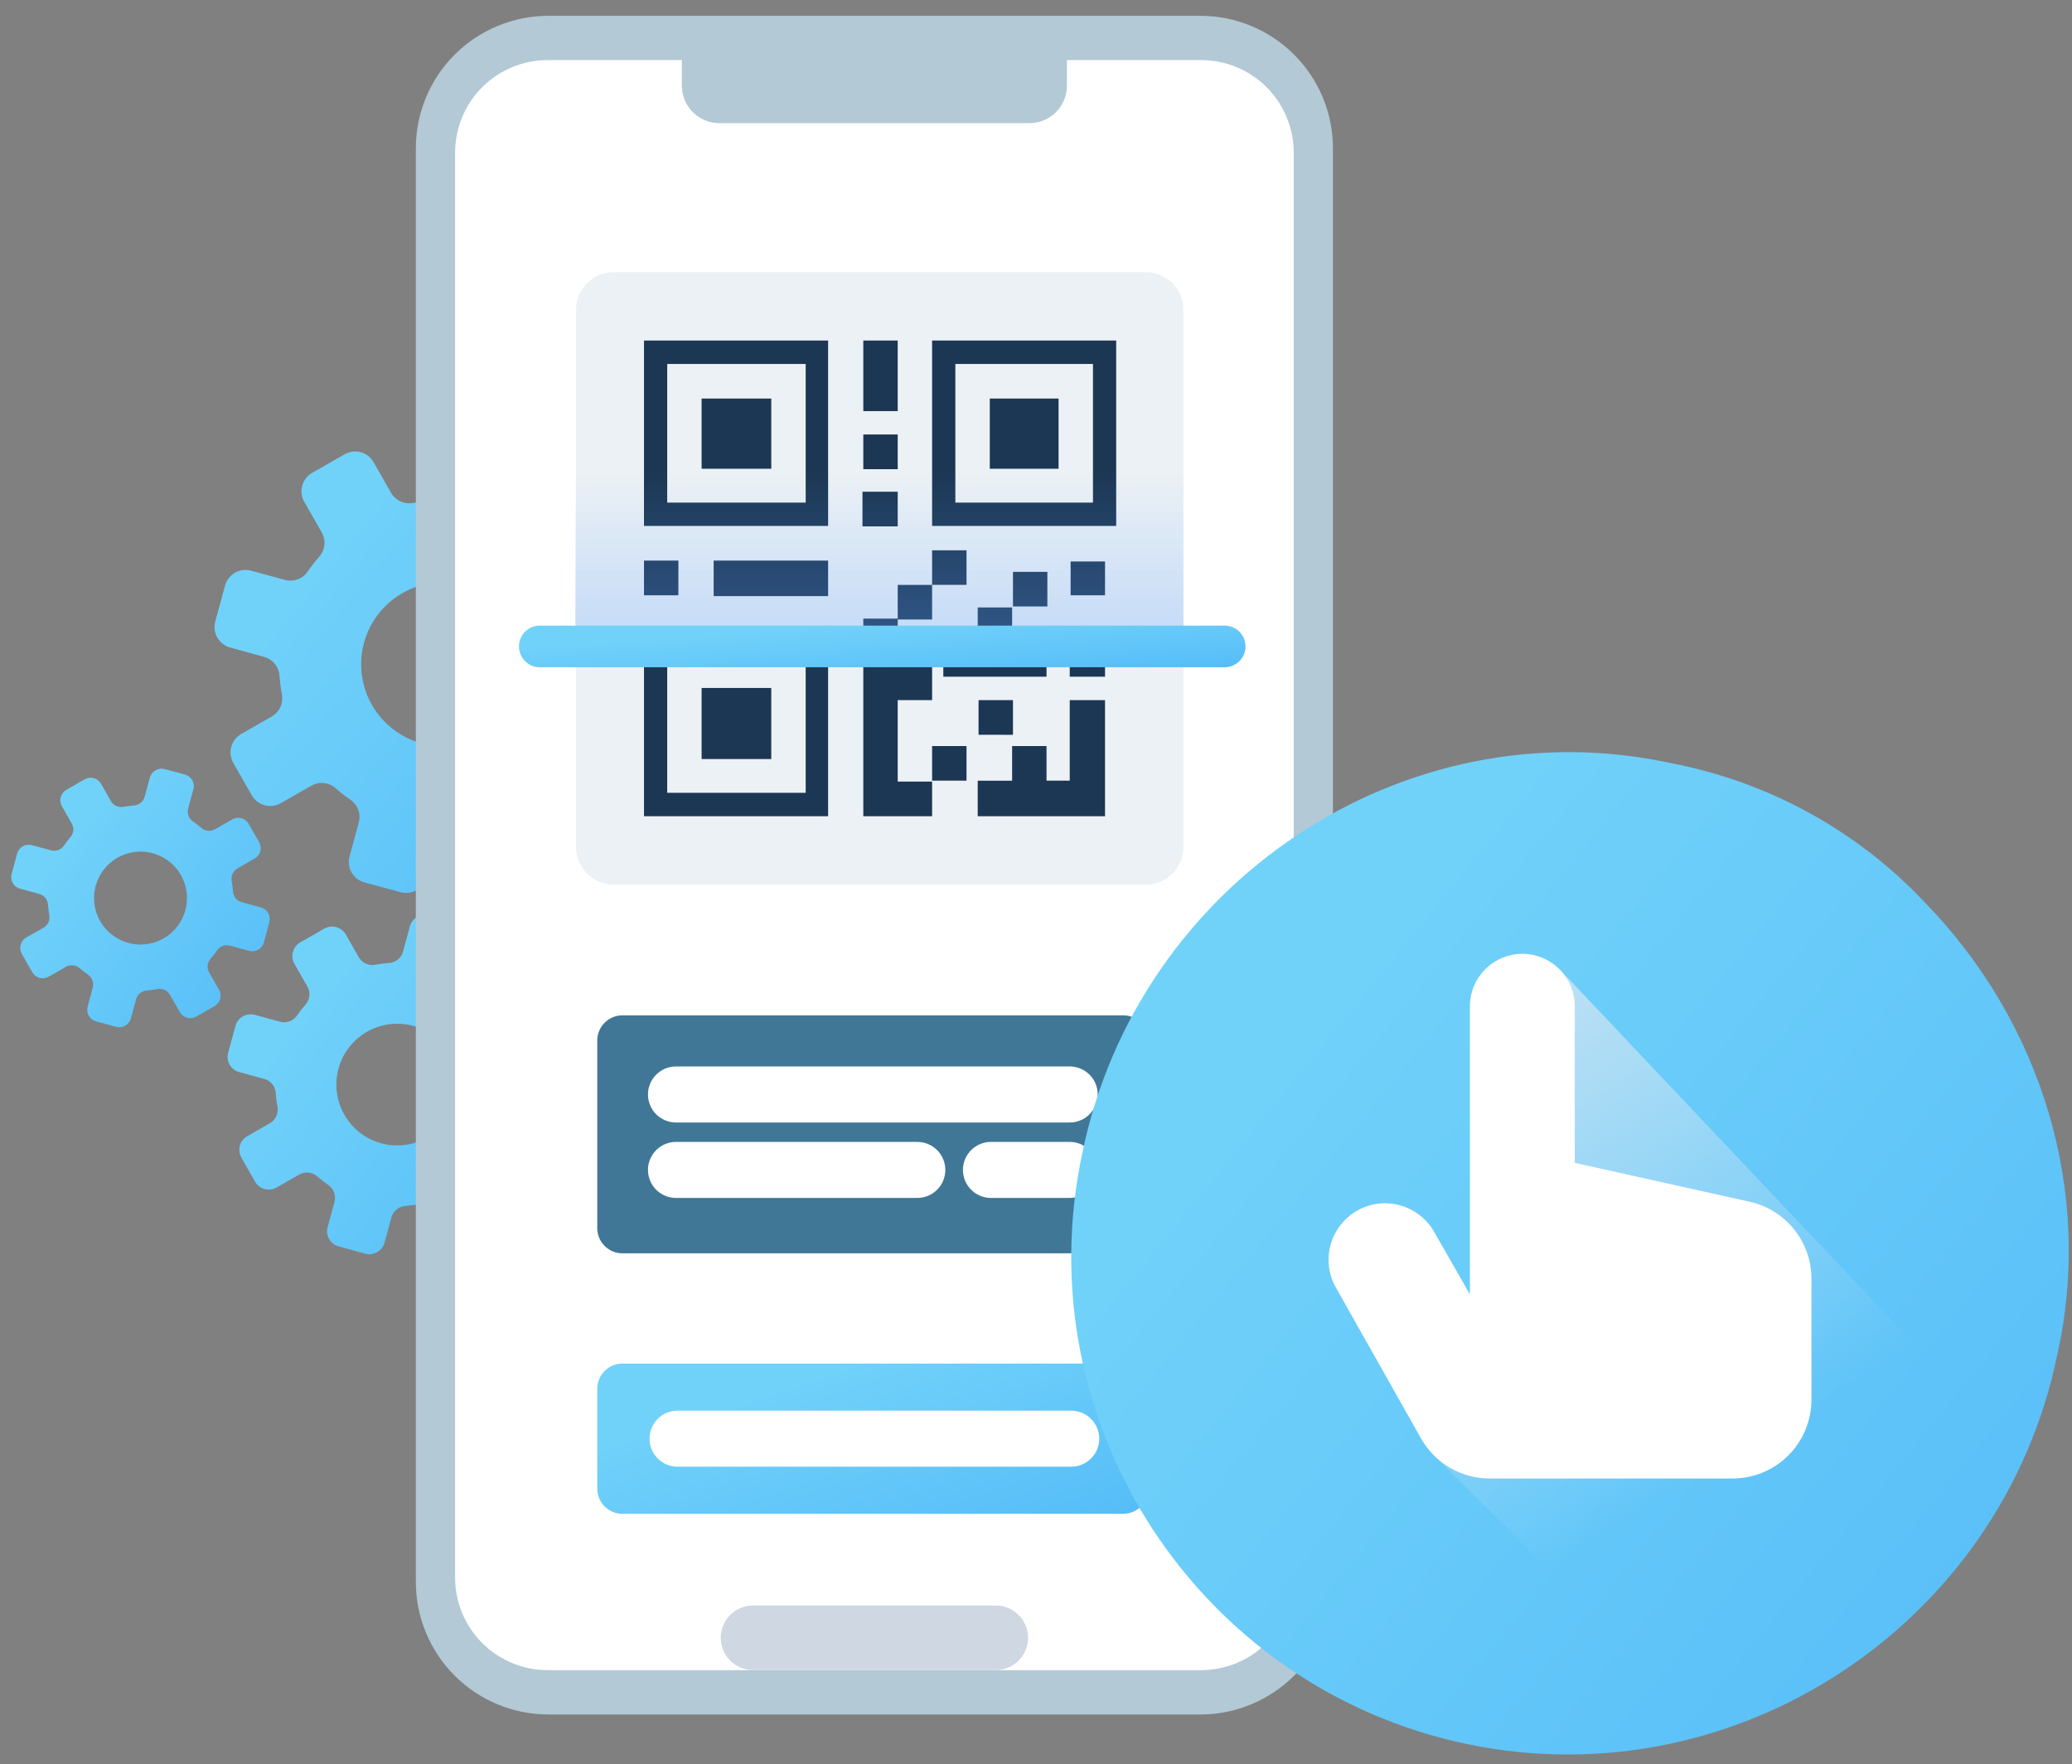
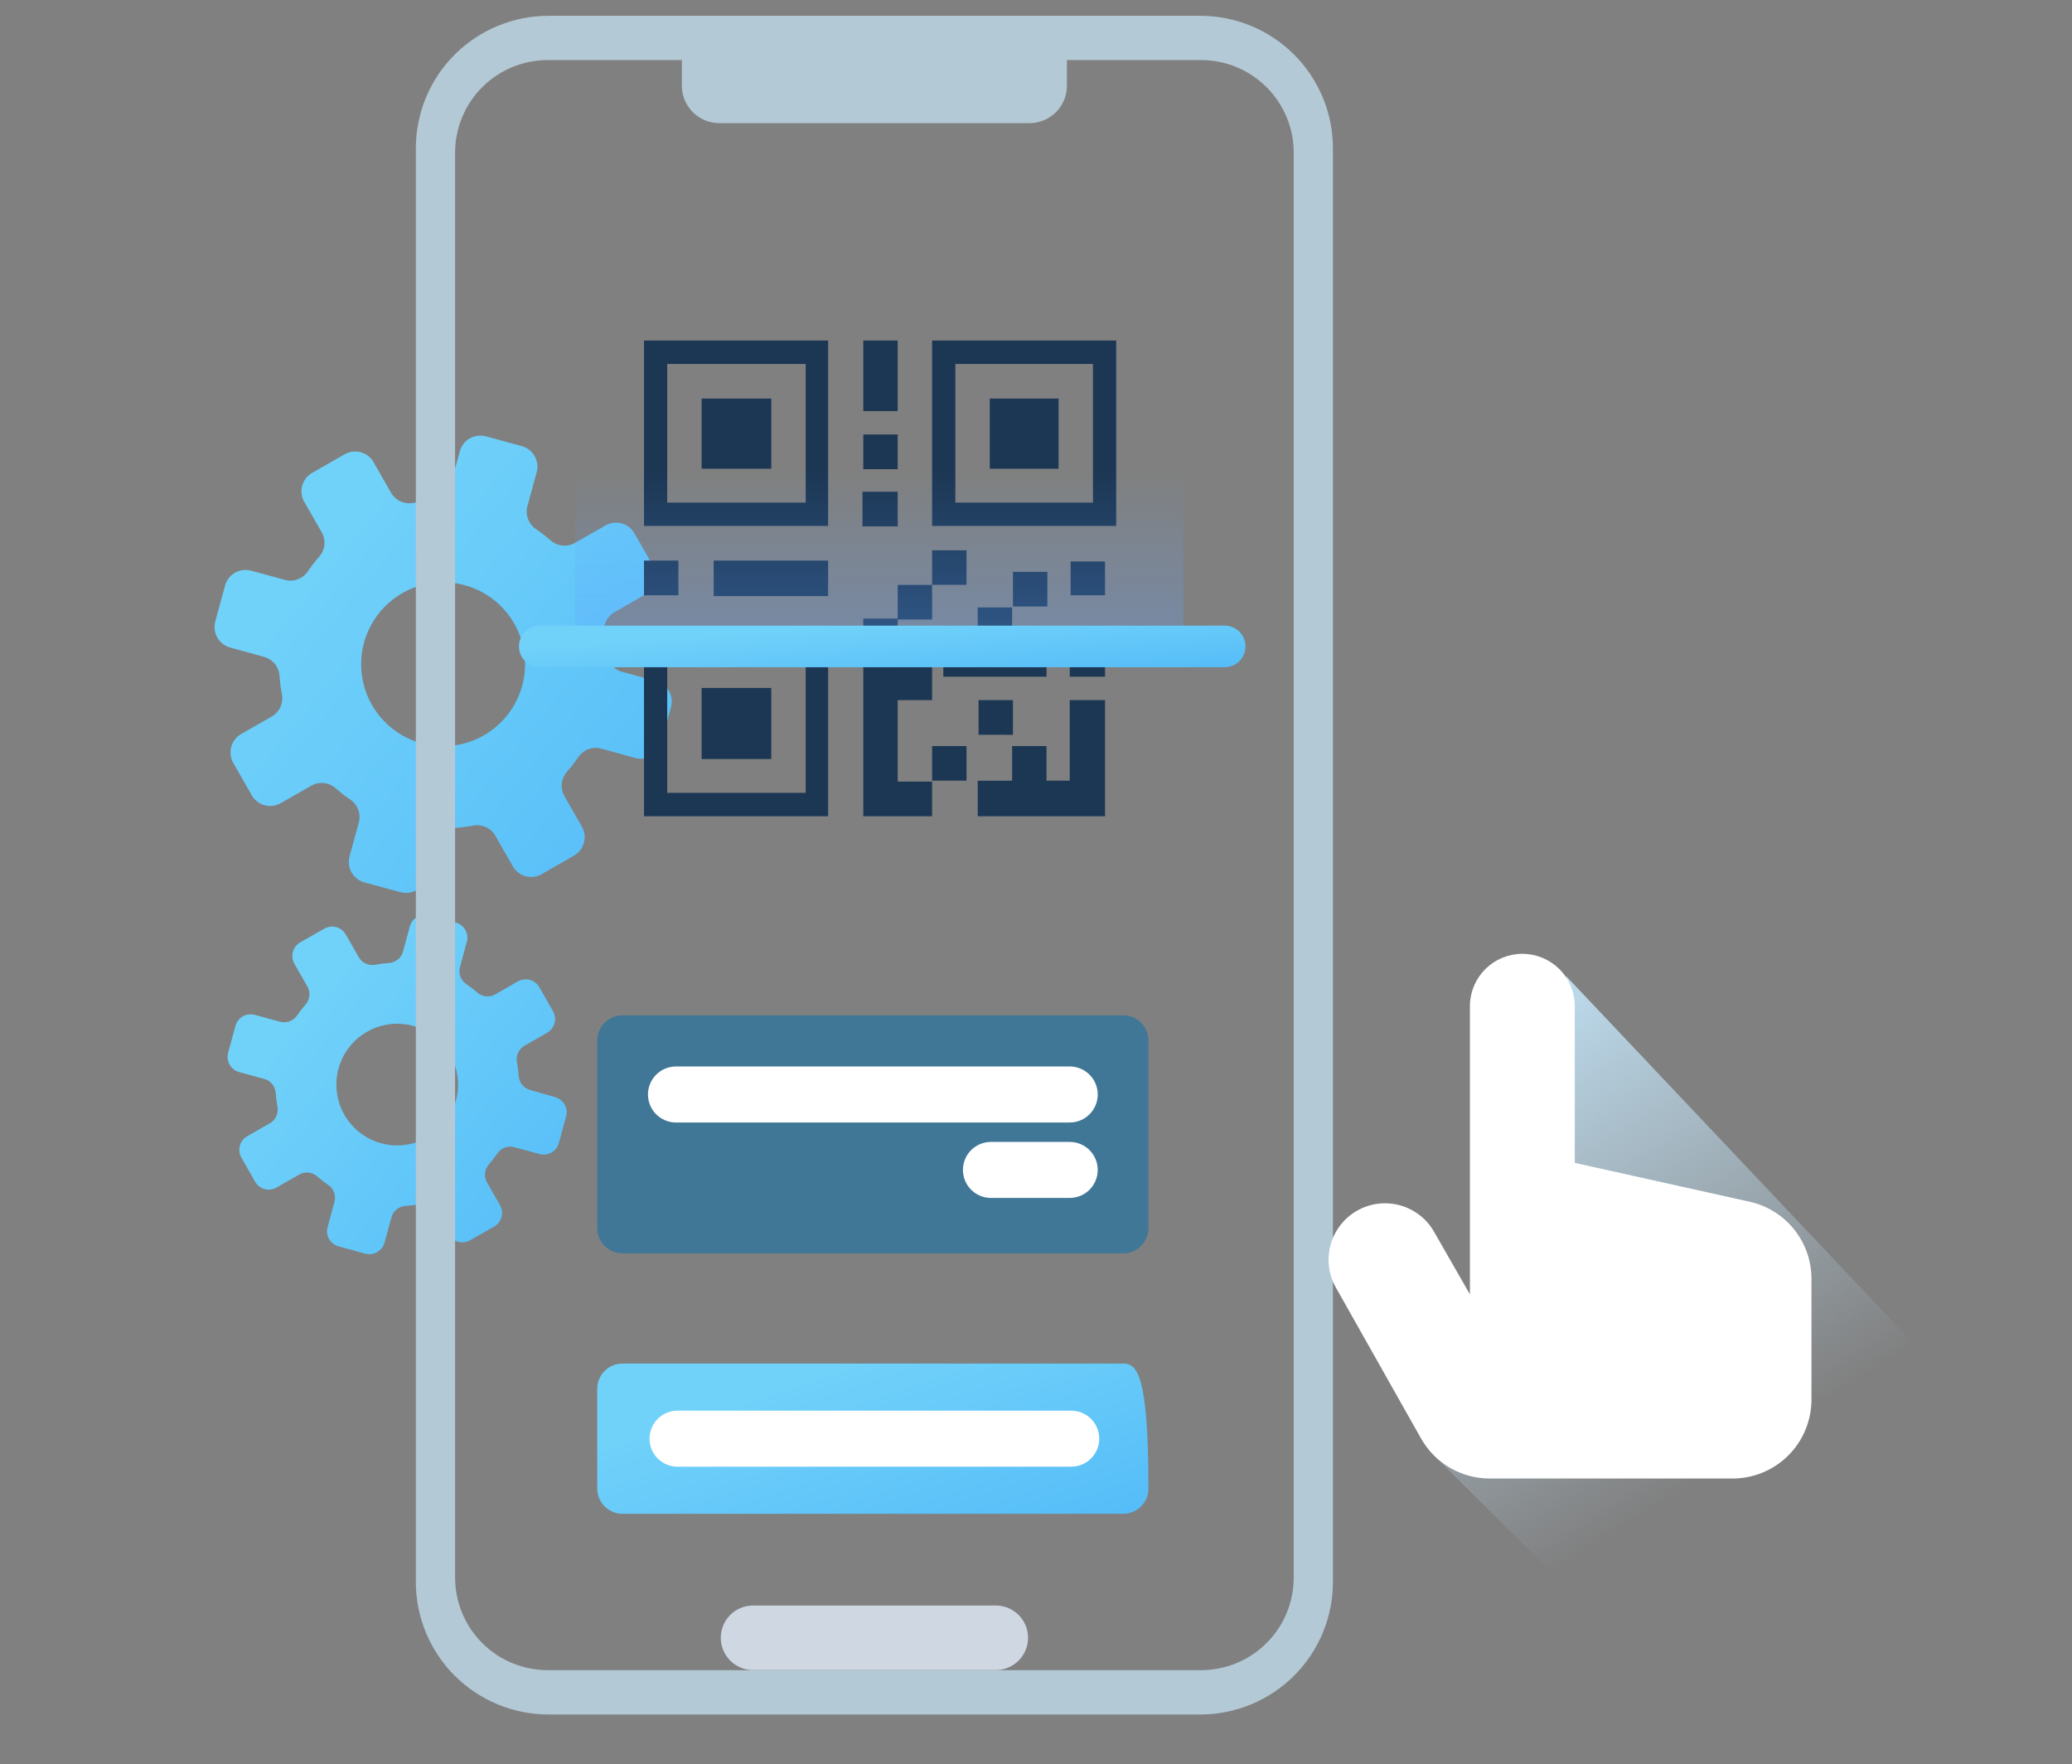
<svg xmlns="http://www.w3.org/2000/svg" width="148" height="126" viewBox="0 0 148 126" fill="none">
  <rect x="0" y="0" width="148" height="126" fill="#808080" stroke="none" />
  <g clip-path="url(#clip0_30_2466)">
    <path d="M16.078 41.815L15.377 44.385C15.272 44.772 15.325 45.186 15.524 45.534C15.724 45.882 16.053 46.137 16.441 46.243L18.855 46.91C19.155 46.99 19.423 47.161 19.622 47.399C19.821 47.638 19.941 47.932 19.965 48.241C19.997 48.7 20.055 49.156 20.139 49.608C20.194 49.914 20.152 50.229 20.019 50.511C19.887 50.792 19.67 51.026 19.399 51.179L17.227 52.42C17.055 52.519 16.903 52.651 16.782 52.808C16.66 52.965 16.57 53.145 16.518 53.337C16.466 53.529 16.452 53.729 16.477 53.926C16.503 54.124 16.566 54.314 16.665 54.487L17.986 56.798C18.085 56.97 18.217 57.122 18.375 57.243C18.532 57.365 18.712 57.455 18.904 57.507C19.095 57.559 19.296 57.573 19.493 57.547C19.69 57.522 19.881 57.459 20.053 57.36L22.226 56.118C22.494 55.962 22.805 55.893 23.114 55.922C23.424 55.95 23.717 56.074 23.953 56.276C24.298 56.578 24.661 56.859 25.04 57.118C25.295 57.296 25.488 57.549 25.593 57.841C25.698 58.134 25.709 58.452 25.625 58.751L24.968 61.158C24.915 61.35 24.901 61.55 24.926 61.747C24.952 61.945 25.015 62.135 25.114 62.308C25.213 62.481 25.345 62.632 25.502 62.754C25.66 62.876 25.839 62.965 26.031 63.018L28.6 63.716C28.987 63.822 29.401 63.77 29.75 63.571C30.098 63.371 30.354 63.042 30.46 62.655L31.117 60.24C31.197 59.94 31.367 59.672 31.606 59.473C31.844 59.274 32.139 59.154 32.449 59.13C32.907 59.099 33.363 59.041 33.815 58.956C34.121 58.901 34.437 58.943 34.718 59.076C34.999 59.208 35.233 59.425 35.386 59.696L36.629 61.868C36.728 62.041 36.859 62.192 37.016 62.314C37.174 62.435 37.353 62.525 37.545 62.577C37.737 62.629 37.937 62.643 38.134 62.618C38.331 62.593 38.521 62.529 38.694 62.43L41.001 61.103C41.173 61.004 41.325 60.872 41.447 60.715C41.568 60.558 41.658 60.378 41.71 60.186C41.762 59.994 41.776 59.794 41.751 59.596C41.725 59.399 41.662 59.209 41.563 59.036L40.324 56.864C40.167 56.595 40.099 56.285 40.127 55.975C40.155 55.666 40.279 55.373 40.482 55.137C40.783 54.791 41.064 54.428 41.323 54.05C41.5 53.795 41.753 53.601 42.045 53.496C42.337 53.391 42.655 53.38 42.954 53.464L45.369 54.132C45.56 54.184 45.761 54.198 45.958 54.173C46.155 54.148 46.346 54.084 46.518 53.985C46.691 53.886 46.842 53.754 46.964 53.597C47.085 53.44 47.175 53.26 47.227 53.068L47.927 50.499C47.98 50.307 47.994 50.107 47.969 49.91C47.943 49.712 47.88 49.522 47.781 49.349C47.682 49.176 47.55 49.025 47.393 48.903C47.236 48.781 47.056 48.692 46.864 48.639L44.449 47.982C44.149 47.903 43.881 47.732 43.683 47.493C43.484 47.255 43.365 46.96 43.341 46.651C43.31 46.192 43.252 45.736 43.167 45.285C43.111 44.978 43.153 44.662 43.285 44.381C43.418 44.099 43.635 43.866 43.907 43.714L46.075 42.464C46.248 42.366 46.4 42.234 46.521 42.077C46.643 41.92 46.733 41.741 46.785 41.549C46.838 41.357 46.852 41.157 46.827 40.96C46.802 40.762 46.738 40.572 46.639 40.4L45.316 38.087C45.217 37.914 45.086 37.763 44.928 37.641C44.771 37.52 44.592 37.43 44.4 37.378C44.208 37.326 44.008 37.312 43.811 37.337C43.614 37.362 43.423 37.426 43.251 37.525L41.079 38.766C40.81 38.922 40.499 38.991 40.189 38.962C39.879 38.934 39.586 38.81 39.35 38.608C39.005 38.306 38.642 38.025 38.263 37.767C38.008 37.589 37.816 37.336 37.711 37.044C37.606 36.752 37.594 36.434 37.677 36.135L38.335 33.721C38.441 33.333 38.388 32.92 38.189 32.571C37.99 32.222 37.66 31.967 37.273 31.861L34.703 31.162C34.511 31.11 34.311 31.096 34.113 31.121C33.916 31.146 33.726 31.21 33.553 31.309C33.381 31.407 33.229 31.539 33.108 31.697C32.986 31.854 32.897 32.034 32.845 32.226L32.187 34.638C32.107 34.939 31.936 35.207 31.698 35.406C31.459 35.605 31.164 35.725 30.854 35.749C30.396 35.78 29.939 35.838 29.488 35.922C29.183 35.975 28.869 35.932 28.59 35.8C28.31 35.668 28.079 35.452 27.926 35.183L26.685 33.01C26.586 32.836 26.454 32.683 26.296 32.561C26.137 32.438 25.956 32.348 25.763 32.296C25.57 32.243 25.368 32.23 25.17 32.256C24.971 32.282 24.78 32.348 24.607 32.448L22.296 33.77C21.947 33.969 21.692 34.299 21.586 34.686C21.481 35.074 21.533 35.487 21.732 35.837L22.975 38.009C23.131 38.278 23.2 38.589 23.171 38.899C23.142 39.209 23.018 39.502 22.815 39.738C22.514 40.084 22.234 40.447 21.976 40.825C21.798 41.08 21.545 41.273 21.252 41.378C20.96 41.483 20.642 41.494 20.342 41.41L17.928 40.755C17.542 40.651 17.131 40.705 16.784 40.903C16.438 41.102 16.184 41.429 16.078 41.815ZM26.002 45.897C26.307 44.78 26.936 43.779 27.809 43.019C28.683 42.259 29.763 41.776 30.911 41.63C32.06 41.483 33.226 41.681 34.262 42.197C35.299 42.714 36.159 43.526 36.733 44.531C37.308 45.536 37.572 46.689 37.492 47.844C37.411 48.999 36.99 50.104 36.282 51.02C35.574 51.936 34.609 52.621 33.512 52.989C32.414 53.357 31.232 53.391 30.114 53.087C29.372 52.886 28.677 52.539 28.068 52.069C27.46 51.598 26.95 51.012 26.568 50.344C26.186 49.677 25.94 48.94 25.843 48.177C25.746 47.414 25.8 46.639 26.002 45.897Z" fill="url(#paint0_linear_30_2466)" />
-     <path d="M1.221 60.962L0.831 62.414C0.771 62.634 0.801 62.868 0.914 63.065C1.026 63.262 1.213 63.407 1.432 63.466L2.798 63.839C2.968 63.884 3.12 63.981 3.233 64.116C3.345 64.251 3.413 64.417 3.427 64.593C3.444 64.851 3.477 65.109 3.524 65.364C3.555 65.537 3.532 65.715 3.457 65.874C3.382 66.033 3.26 66.165 3.107 66.251L1.877 66.954C1.779 67.01 1.693 67.085 1.624 67.174C1.555 67.263 1.505 67.365 1.475 67.474C1.445 67.582 1.438 67.696 1.452 67.808C1.466 67.919 1.503 68.027 1.559 68.125L2.306 69.433C2.362 69.531 2.437 69.617 2.526 69.686C2.615 69.755 2.717 69.806 2.826 69.836C2.935 69.865 3.048 69.873 3.16 69.858C3.272 69.844 3.38 69.807 3.477 69.751L4.707 69.048C4.859 68.961 5.034 68.922 5.209 68.939C5.384 68.955 5.549 69.024 5.683 69.138C5.878 69.31 6.083 69.469 6.298 69.614C6.438 69.715 6.545 69.856 6.603 70.019C6.661 70.182 6.667 70.359 6.622 70.526L6.261 71.892C6.2 72.109 6.227 72.341 6.337 72.538C6.447 72.734 6.63 72.88 6.846 72.942L8.298 73.332C8.517 73.392 8.751 73.362 8.949 73.249C9.146 73.137 9.29 72.95 9.35 72.731L9.721 71.365C9.766 71.195 9.863 71.043 9.998 70.931C10.133 70.818 10.299 70.75 10.474 70.737C10.736 70.719 10.997 70.687 11.255 70.639C11.428 70.607 11.607 70.63 11.767 70.705C11.926 70.78 12.058 70.903 12.145 71.057L12.848 72.284C12.903 72.382 12.977 72.469 13.066 72.538C13.156 72.607 13.258 72.658 13.367 72.688C13.476 72.717 13.589 72.725 13.701 72.71C13.813 72.696 13.921 72.659 14.018 72.602L15.326 71.855C15.424 71.799 15.51 71.725 15.579 71.635C15.649 71.546 15.699 71.444 15.729 71.335C15.759 71.227 15.766 71.113 15.752 71.001C15.737 70.889 15.701 70.781 15.644 70.684L14.942 69.456C14.854 69.304 14.816 69.129 14.832 68.954C14.848 68.779 14.918 68.614 15.031 68.48C15.202 68.285 15.361 68.08 15.508 67.865C15.608 67.721 15.751 67.612 15.916 67.553C16.082 67.494 16.262 67.488 16.431 67.536L17.797 67.906C17.905 67.936 18.019 67.944 18.13 67.93C18.241 67.916 18.349 67.879 18.447 67.824C18.544 67.768 18.63 67.693 18.698 67.604C18.767 67.516 18.818 67.414 18.847 67.305L19.237 65.851C19.267 65.743 19.275 65.63 19.261 65.518C19.246 65.407 19.21 65.299 19.154 65.202C19.099 65.104 19.024 65.019 18.935 64.95C18.846 64.881 18.745 64.831 18.636 64.801L17.27 64.429C17.1 64.384 16.949 64.287 16.836 64.152C16.724 64.017 16.657 63.85 16.643 63.675C16.626 63.416 16.593 63.159 16.544 62.904C16.514 62.731 16.538 62.553 16.613 62.394C16.688 62.235 16.81 62.103 16.964 62.016L18.191 61.314C18.289 61.258 18.375 61.184 18.445 61.094C18.514 61.005 18.564 60.903 18.594 60.794C18.624 60.686 18.631 60.572 18.617 60.46C18.602 60.348 18.566 60.24 18.509 60.143L17.762 58.835C17.706 58.737 17.631 58.651 17.542 58.582C17.453 58.513 17.351 58.463 17.242 58.433C17.134 58.404 17.02 58.396 16.908 58.41C16.796 58.425 16.689 58.461 16.591 58.517L15.363 59.22C15.211 59.308 15.036 59.347 14.861 59.331C14.686 59.315 14.521 59.244 14.387 59.13C14.192 58.96 13.987 58.801 13.773 58.656C13.629 58.555 13.519 58.412 13.46 58.247C13.401 58.081 13.395 57.901 13.443 57.732L13.814 56.366C13.873 56.147 13.844 55.913 13.731 55.716C13.618 55.519 13.432 55.374 13.212 55.314L11.758 54.924C11.65 54.894 11.537 54.886 11.425 54.901C11.314 54.915 11.206 54.951 11.109 55.007C11.011 55.063 10.926 55.137 10.857 55.226C10.788 55.315 10.738 55.417 10.708 55.525L10.336 56.891C10.291 57.062 10.194 57.216 10.059 57.329C9.923 57.442 9.755 57.511 9.578 57.524C9.32 57.541 9.062 57.574 8.807 57.621C8.634 57.652 8.456 57.628 8.297 57.554C8.138 57.479 8.006 57.356 7.919 57.203L7.217 55.974C7.161 55.876 7.086 55.79 6.997 55.721C6.908 55.652 6.806 55.601 6.697 55.572C6.589 55.542 6.475 55.535 6.363 55.549C6.251 55.563 6.144 55.6 6.046 55.656L4.738 56.405C4.64 56.461 4.554 56.536 4.485 56.625C4.416 56.714 4.366 56.816 4.336 56.925C4.307 57.033 4.299 57.147 4.313 57.259C4.328 57.371 4.364 57.478 4.42 57.576L5.123 58.806C5.211 58.958 5.25 59.133 5.234 59.308C5.218 59.483 5.147 59.648 5.033 59.782C4.862 59.976 4.704 60.182 4.559 60.396C4.458 60.541 4.315 60.65 4.15 60.709C3.984 60.768 3.805 60.774 3.636 60.726L2.269 60.355C2.05 60.297 1.816 60.328 1.62 60.442C1.423 60.556 1.28 60.743 1.221 60.962ZM6.834 63.271C7.006 62.637 7.361 62.068 7.856 61.637C8.351 61.205 8.963 60.93 9.614 60.846C10.265 60.762 10.927 60.873 11.515 61.166C12.103 61.458 12.591 61.919 12.917 62.489C13.243 63.059 13.393 63.713 13.347 64.368C13.301 65.023 13.062 65.65 12.66 66.169C12.258 66.688 11.711 67.076 11.088 67.284C10.465 67.492 9.794 67.51 9.161 67.337C8.312 67.105 7.591 66.546 7.154 65.782C6.718 65.018 6.603 64.112 6.834 63.264V63.271Z" fill="url(#paint1_linear_30_2466)" />
    <path d="M16.817 73.276L16.296 75.182C16.218 75.469 16.257 75.775 16.403 76.033C16.549 76.291 16.791 76.482 17.077 76.562L18.869 77.05C19.091 77.109 19.291 77.236 19.438 77.413C19.586 77.59 19.674 77.808 19.692 78.038C19.715 78.377 19.758 78.715 19.821 79.049C19.863 79.277 19.832 79.512 19.734 79.722C19.636 79.932 19.475 80.106 19.273 80.22L17.661 81.143C17.533 81.216 17.42 81.314 17.33 81.43C17.239 81.547 17.173 81.68 17.134 81.822C17.096 81.965 17.085 82.113 17.104 82.26C17.122 82.406 17.17 82.547 17.243 82.675L18.219 84.391C18.292 84.519 18.39 84.631 18.507 84.722C18.623 84.812 18.757 84.878 18.899 84.917C19.042 84.956 19.191 84.966 19.337 84.948C19.483 84.929 19.625 84.882 19.753 84.808L21.365 83.887C21.564 83.771 21.795 83.72 22.025 83.741C22.255 83.762 22.472 83.854 22.647 84.004C22.903 84.228 23.172 84.436 23.453 84.629C23.642 84.761 23.786 84.948 23.864 85.165C23.942 85.382 23.95 85.618 23.889 85.841L23.401 87.632C23.322 87.918 23.359 88.224 23.506 88.483C23.652 88.741 23.895 88.931 24.181 89.01L26.088 89.531C26.376 89.609 26.683 89.569 26.941 89.421C27.2 89.273 27.389 89.028 27.468 88.741L27.956 86.949C28.015 86.726 28.141 86.527 28.318 86.38C28.495 86.232 28.714 86.143 28.943 86.126C29.283 86.103 29.62 86.06 29.954 85.997C30.182 85.956 30.417 85.986 30.627 86.085C30.837 86.183 31.011 86.344 31.125 86.545L32.047 88.157C32.12 88.285 32.218 88.398 32.334 88.488C32.451 88.579 32.585 88.645 32.727 88.684C32.87 88.723 33.018 88.733 33.165 88.714C33.311 88.696 33.452 88.648 33.581 88.575L35.296 87.599C35.555 87.451 35.744 87.206 35.822 86.918C35.9 86.63 35.86 86.324 35.712 86.065L34.791 84.453C34.675 84.253 34.623 84.023 34.645 83.793C34.666 83.563 34.759 83.345 34.91 83.171C35.132 82.914 35.34 82.645 35.532 82.365C35.664 82.176 35.852 82.032 36.069 81.954C36.286 81.876 36.522 81.868 36.744 81.929L38.536 82.417C38.822 82.496 39.129 82.459 39.387 82.312C39.646 82.166 39.836 81.923 39.916 81.637L40.435 79.73C40.513 79.442 40.473 79.135 40.325 78.877C40.177 78.618 39.932 78.429 39.645 78.35L37.878 77.844C37.655 77.786 37.456 77.659 37.308 77.483C37.16 77.306 37.071 77.087 37.053 76.857C37.031 76.518 36.987 76.18 36.924 75.846C36.883 75.618 36.914 75.383 37.012 75.173C37.111 74.963 37.272 74.789 37.474 74.675L39.086 73.754C39.345 73.606 39.534 73.361 39.612 73.073C39.69 72.785 39.65 72.478 39.502 72.22L38.526 70.504C38.378 70.246 38.133 70.057 37.845 69.979C37.557 69.901 37.251 69.94 36.992 70.088L35.38 71.01C35.181 71.126 34.95 71.177 34.72 71.156C34.49 71.134 34.273 71.042 34.098 70.891C33.841 70.668 33.572 70.46 33.292 70.268C33.103 70.136 32.959 69.948 32.881 69.731C32.803 69.514 32.795 69.278 32.856 69.056L33.344 67.264C33.423 66.978 33.386 66.672 33.239 66.413C33.093 66.154 32.85 65.964 32.564 65.885L30.657 65.365C30.369 65.288 30.062 65.327 29.804 65.475C29.545 65.624 29.356 65.868 29.277 66.156L28.789 67.946C28.731 68.169 28.604 68.368 28.427 68.516C28.25 68.664 28.032 68.753 27.802 68.771C27.462 68.793 27.125 68.836 26.791 68.9C26.562 68.942 26.327 68.911 26.117 68.812C25.907 68.713 25.733 68.552 25.62 68.35L24.697 66.737C24.623 66.61 24.526 66.497 24.409 66.407C24.292 66.317 24.159 66.251 24.017 66.212C23.874 66.174 23.726 66.163 23.58 66.182C23.433 66.201 23.292 66.249 23.164 66.322L21.449 67.298C21.321 67.371 21.208 67.469 21.118 67.585C21.028 67.702 20.961 67.836 20.922 67.978C20.884 68.121 20.873 68.269 20.892 68.416C20.911 68.562 20.958 68.704 21.031 68.832L21.952 70.444C22.068 70.643 22.119 70.874 22.098 71.103C22.077 71.333 21.985 71.551 21.835 71.726C21.611 71.982 21.403 72.251 21.211 72.532C21.079 72.721 20.891 72.865 20.674 72.942C20.457 73.02 20.221 73.029 19.999 72.967L18.207 72.479C18.064 72.439 17.913 72.427 17.765 72.445C17.617 72.463 17.474 72.511 17.345 72.585C17.215 72.659 17.102 72.759 17.012 72.877C16.921 72.996 16.855 73.131 16.817 73.276ZM24.181 76.305C24.409 75.476 24.877 74.734 25.526 74.171C26.176 73.609 26.977 73.251 27.83 73.144C28.682 73.037 29.547 73.184 30.316 73.569C31.084 73.953 31.721 74.556 32.147 75.302C32.573 76.048 32.768 76.904 32.708 77.761C32.648 78.618 32.335 79.438 31.809 80.117C31.283 80.797 30.567 81.305 29.753 81.578C28.938 81.85 28.061 81.876 27.232 81.65C26.68 81.5 26.163 81.243 25.711 80.893C25.259 80.543 24.881 80.107 24.597 79.61C24.314 79.114 24.131 78.566 24.06 77.999C23.989 77.432 24.03 76.856 24.181 76.305Z" fill="url(#paint2_linear_30_2466)" />
-     <path d="M38.548 2.88H86.364C88.161 2.88 89.884 3.594 91.154 4.864C92.425 6.135 93.138 7.858 93.138 9.655V113.912C93.137 115.707 92.424 117.429 91.154 118.699C89.884 119.969 88.162 120.683 86.366 120.684H38.55C36.753 120.682 35.031 119.968 33.761 118.697C32.49 117.427 31.776 115.704 31.775 113.908V9.655C31.776 7.858 32.489 6.136 33.759 4.866C35.029 3.595 36.752 2.881 38.548 2.88Z" fill="white" />
    <path d="M85.745 1.13H39.162C36.654 1.132 34.249 2.129 32.475 3.903C30.701 5.676 29.704 8.081 29.702 10.589V112.975C29.703 115.484 30.699 117.891 32.473 119.665C34.247 121.44 36.653 122.438 39.162 122.441H85.745C88.255 122.44 90.662 121.443 92.437 119.668C94.212 117.894 95.209 115.487 95.21 112.977V10.589C95.209 8.08 94.211 5.674 92.436 3.9C90.661 2.126 88.254 1.13 85.745 1.13ZM92.41 112.663C92.409 114.417 91.711 116.099 90.471 117.338C89.23 118.578 87.548 119.275 85.794 119.275H39.121C38.252 119.275 37.392 119.104 36.59 118.772C35.788 118.44 35.058 117.953 34.444 117.339C33.83 116.725 33.343 115.996 33.01 115.193C32.678 114.391 32.507 113.531 32.507 112.663V10.904C32.507 10.035 32.678 9.175 33.01 8.373C33.343 7.57 33.83 6.841 34.444 6.227C35.058 5.613 35.788 5.126 36.59 4.794C37.392 4.462 38.252 4.291 39.121 4.291H48.704V6.12C48.704 6.829 48.986 7.509 49.487 8.011C49.988 8.512 50.668 8.794 51.378 8.794H73.535C74.244 8.794 74.924 8.512 75.426 8.011C75.927 7.509 76.209 6.829 76.209 6.12V4.291H85.794C87.548 4.291 89.23 4.988 90.471 6.228C91.711 7.468 92.409 9.15 92.41 10.904V112.663Z" fill="#B3C9D5" />
    <path d="M80.231 72.511H44.462C43.468 72.511 42.661 73.317 42.661 74.312V87.706C42.661 88.701 43.468 89.508 44.462 89.508H80.231C81.226 89.508 82.032 88.701 82.032 87.706V74.312C82.032 73.317 81.226 72.511 80.231 72.511Z" fill="#407797" />
    <path d="M48.284 78.163H76.408" stroke="white" stroke-width="4" stroke-miterlimit="10" stroke-linecap="round" />
    <path d="M70.781 83.551H76.408" stroke="white" stroke-width="4" stroke-miterlimit="10" stroke-linecap="round" />
-     <path d="M48.284 83.551H65.522" stroke="white" stroke-width="4" stroke-miterlimit="10" stroke-linecap="round" />
-     <path d="M80.231 97.379H44.462C43.468 97.379 42.661 98.186 42.661 99.18V106.308C42.661 107.303 43.468 108.109 44.462 108.109H80.231C81.226 108.109 82.032 107.303 82.032 106.308V99.18C82.032 98.186 81.226 97.379 80.231 97.379Z" fill="url(#paint3_linear_30_2466)" />
+     <path d="M80.231 97.379H44.462C43.468 97.379 42.661 98.186 42.661 99.18V106.308C42.661 107.303 43.468 108.109 44.462 108.109H80.231C81.226 108.109 82.032 107.303 82.032 106.308C82.032 98.186 81.226 97.379 80.231 97.379Z" fill="url(#paint3_linear_30_2466)" />
    <path d="M48.395 102.744H76.517" stroke="white" stroke-width="4" stroke-miterlimit="10" stroke-linecap="round" />
-     <path d="M81.833 19.433H43.846C42.354 19.433 41.145 20.642 41.145 22.134V60.478C41.145 61.97 42.354 63.18 43.846 63.18H81.833C83.325 63.18 84.534 61.97 84.534 60.478V22.134C84.534 20.642 83.325 19.433 81.833 19.433Z" fill="#ECF1F5" />
    <path fill-rule="evenodd" clip-rule="evenodd" d="M78.93 58.292H69.837V55.755H72.294V53.281H74.751V55.751H76.41V50.002H78.93V58.292ZM76.41 45.856H78.93V48.327H76.41V45.856ZM76.473 40.097H78.93V42.513H76.473V40.097ZM66.579 24.32H79.728V37.562H66.579V24.32ZM68.239 35.893H78.069V25.992H68.239V35.893ZM70.698 28.465H75.612V33.477H70.698V28.465ZM61.605 35.116H64.122V37.591H61.605V35.116ZM61.665 31.029H64.122V33.506H61.665V31.029ZM61.665 24.32H64.122V29.361H61.665V24.32ZM50.976 40.036H59.151V42.574H50.976V40.036ZM45.999 24.32H59.151V37.562H45.999V24.32ZM47.658 35.893H57.549V25.992H47.658V35.893ZM50.115 28.465H55.092V33.477H50.115V28.465ZM48.456 40.036V42.513H45.999V40.036H48.456ZM59.151 58.292H45.999V45.05H59.151V58.292ZM57.549 46.715H47.658V56.62H57.549V46.715ZM55.092 54.208H50.115V49.133H55.092V54.208ZM64.122 47.586H66.579V50.002H64.122V55.816H66.579V58.292H61.665V44.178H64.122V47.586ZM66.579 53.281H69.037V55.751H66.579V53.281ZM69.037 41.766H66.579V44.242H64.122V41.772H66.579V39.299H69.037V41.766ZM72.355 40.839H74.812V43.309H72.355V40.839ZM69.897 52.473V50.002H72.355V52.478L69.897 52.473ZM67.38 45.85H69.837V43.38H72.294V45.856H74.751V48.327H67.38V45.85Z" fill="#1C3754" />
    <path opacity="0.3" d="M84.534 33.582H41.084V45.837H84.534V33.582Z" fill="url(#paint4_linear_30_2466)" />
    <path fill-rule="evenodd" clip-rule="evenodd" d="M87.531 47.652H38.503C38.118 47.638 37.753 47.475 37.486 47.198C37.219 46.921 37.069 46.551 37.069 46.166C37.069 45.781 37.219 45.411 37.486 45.133C37.753 44.856 38.118 44.694 38.503 44.679H87.531C87.916 44.694 88.28 44.856 88.547 45.133C88.815 45.411 88.964 45.781 88.964 46.166C88.964 46.551 88.815 46.921 88.547 47.198C88.28 47.475 87.916 47.638 87.531 47.652Z" fill="url(#paint5_linear_30_2466)" />
    <path d="M53.79 116.964H71.127" stroke="#CED7E2" stroke-width="4.61" stroke-linecap="round" stroke-linejoin="round" />
  </g>
-   <path d="M146.934 96.811C142.975 115.978 124.046 128.531 104.864 124.57C85.682 120.608 73.137 101.658 77.325 82.271C81.289 63.103 100.236 50.324 119.403 54.511C126.316 55.837 132.636 59.305 137.467 64.424C145.839 73.016 149.575 85.135 146.934 96.811Z" fill="url(#paint6_linear_30_2466)" />
  <path d="M142.24 101.828C142.02 102.931 132.721 119.804 120.605 122.008L102.197 103.715L109.269 95.161L110.205 82.068L111.863 69.706L142.24 101.828Z" fill="url(#paint7_linear_30_2466)" />
  <path d="M124.98 85.824L112.485 83.048V71.76C112.458 70.784 112.051 69.858 111.352 69.178C110.652 68.498 109.715 68.117 108.74 68.117C107.764 68.117 106.827 68.498 106.127 69.178C105.428 69.858 105.021 70.784 104.994 71.76V92.438L102.435 87.972C101.906 87.043 101.03 86.361 99.999 86.078C98.967 85.794 97.866 85.932 96.936 86.461C96.007 86.99 95.325 87.866 95.042 88.897C94.758 89.929 94.896 91.03 95.425 91.96L101.499 102.723C101.99 103.593 102.703 104.317 103.566 104.821C104.428 105.325 105.409 105.59 106.408 105.59H123.753C124.494 105.59 125.227 105.444 125.91 105.161C126.594 104.878 127.216 104.462 127.739 103.939C128.263 103.416 128.678 102.794 128.961 102.11C129.244 101.426 129.39 100.693 129.39 99.953V91.326C129.39 90.044 128.953 88.8 128.152 87.8C127.35 86.8 126.231 86.103 124.98 85.824Z" fill="white" />
  <defs>
    <linearGradient id="paint0_linear_30_2466" x1="24.976" y1="35.93" x2="56.375" y2="61.642" gradientUnits="userSpaceOnUse">
      <stop stop-color="#71D2F9" />
      <stop offset="1" stop-color="#51B9F8" />
    </linearGradient>
    <linearGradient id="paint1_linear_30_2466" x1="6.259" y1="57.62" x2="24.014" y2="72.16" gradientUnits="userSpaceOnUse">
      <stop stop-color="#71D2F9" />
      <stop offset="1" stop-color="#51B9F8" />
    </linearGradient>
    <linearGradient id="paint2_linear_30_2466" x1="23.415" y1="68.905" x2="46.717" y2="87.969" gradientUnits="userSpaceOnUse">
      <stop stop-color="#71D2F9" />
      <stop offset="1" stop-color="#51B9F8" />
    </linearGradient>
    <linearGradient id="paint3_linear_30_2466" x1="54.298" y1="98.963" x2="60.603" y2="117.909" gradientUnits="userSpaceOnUse">
      <stop stop-color="#71D2F9" />
      <stop offset="1" stop-color="#51B9F8" />
    </linearGradient>
    <linearGradient id="paint4_linear_30_2466" x1="62.808" y1="45.901" x2="62.808" y2="33.621" gradientUnits="userSpaceOnUse">
      <stop stop-color="#62A3FF" />
      <stop offset="1" stop-color="#62A3FF" stop-opacity="0" />
    </linearGradient>
    <linearGradient id="paint5_linear_30_2466" x1="52.407" y1="45.118" x2="52.813" y2="50.919" gradientUnits="userSpaceOnUse">
      <stop stop-color="#71D2F9" />
      <stop offset="1" stop-color="#51B9F8" />
    </linearGradient>
    <linearGradient id="paint6_linear_30_2466" x1="97.577" y1="64.282" x2="166.333" y2="120.332" gradientUnits="userSpaceOnUse">
      <stop stop-color="#71D2F9" />
      <stop offset="1" stop-color="#51B9F8" />
    </linearGradient>
    <linearGradient id="paint7_linear_30_2466" x1="107.26" y1="69.706" x2="127.541" y2="101.986" gradientUnits="userSpaceOnUse">
      <stop stop-color="#C1E1F4" />
      <stop offset="1" stop-color="#C1E1F4" stop-opacity="0" />
    </linearGradient>
    <clipPath id="clip0_30_2466">
      <rect width="94.85" height="122.252" fill="white" transform="translate(0.796 0.3)" />
    </clipPath>
  </defs>
</svg>